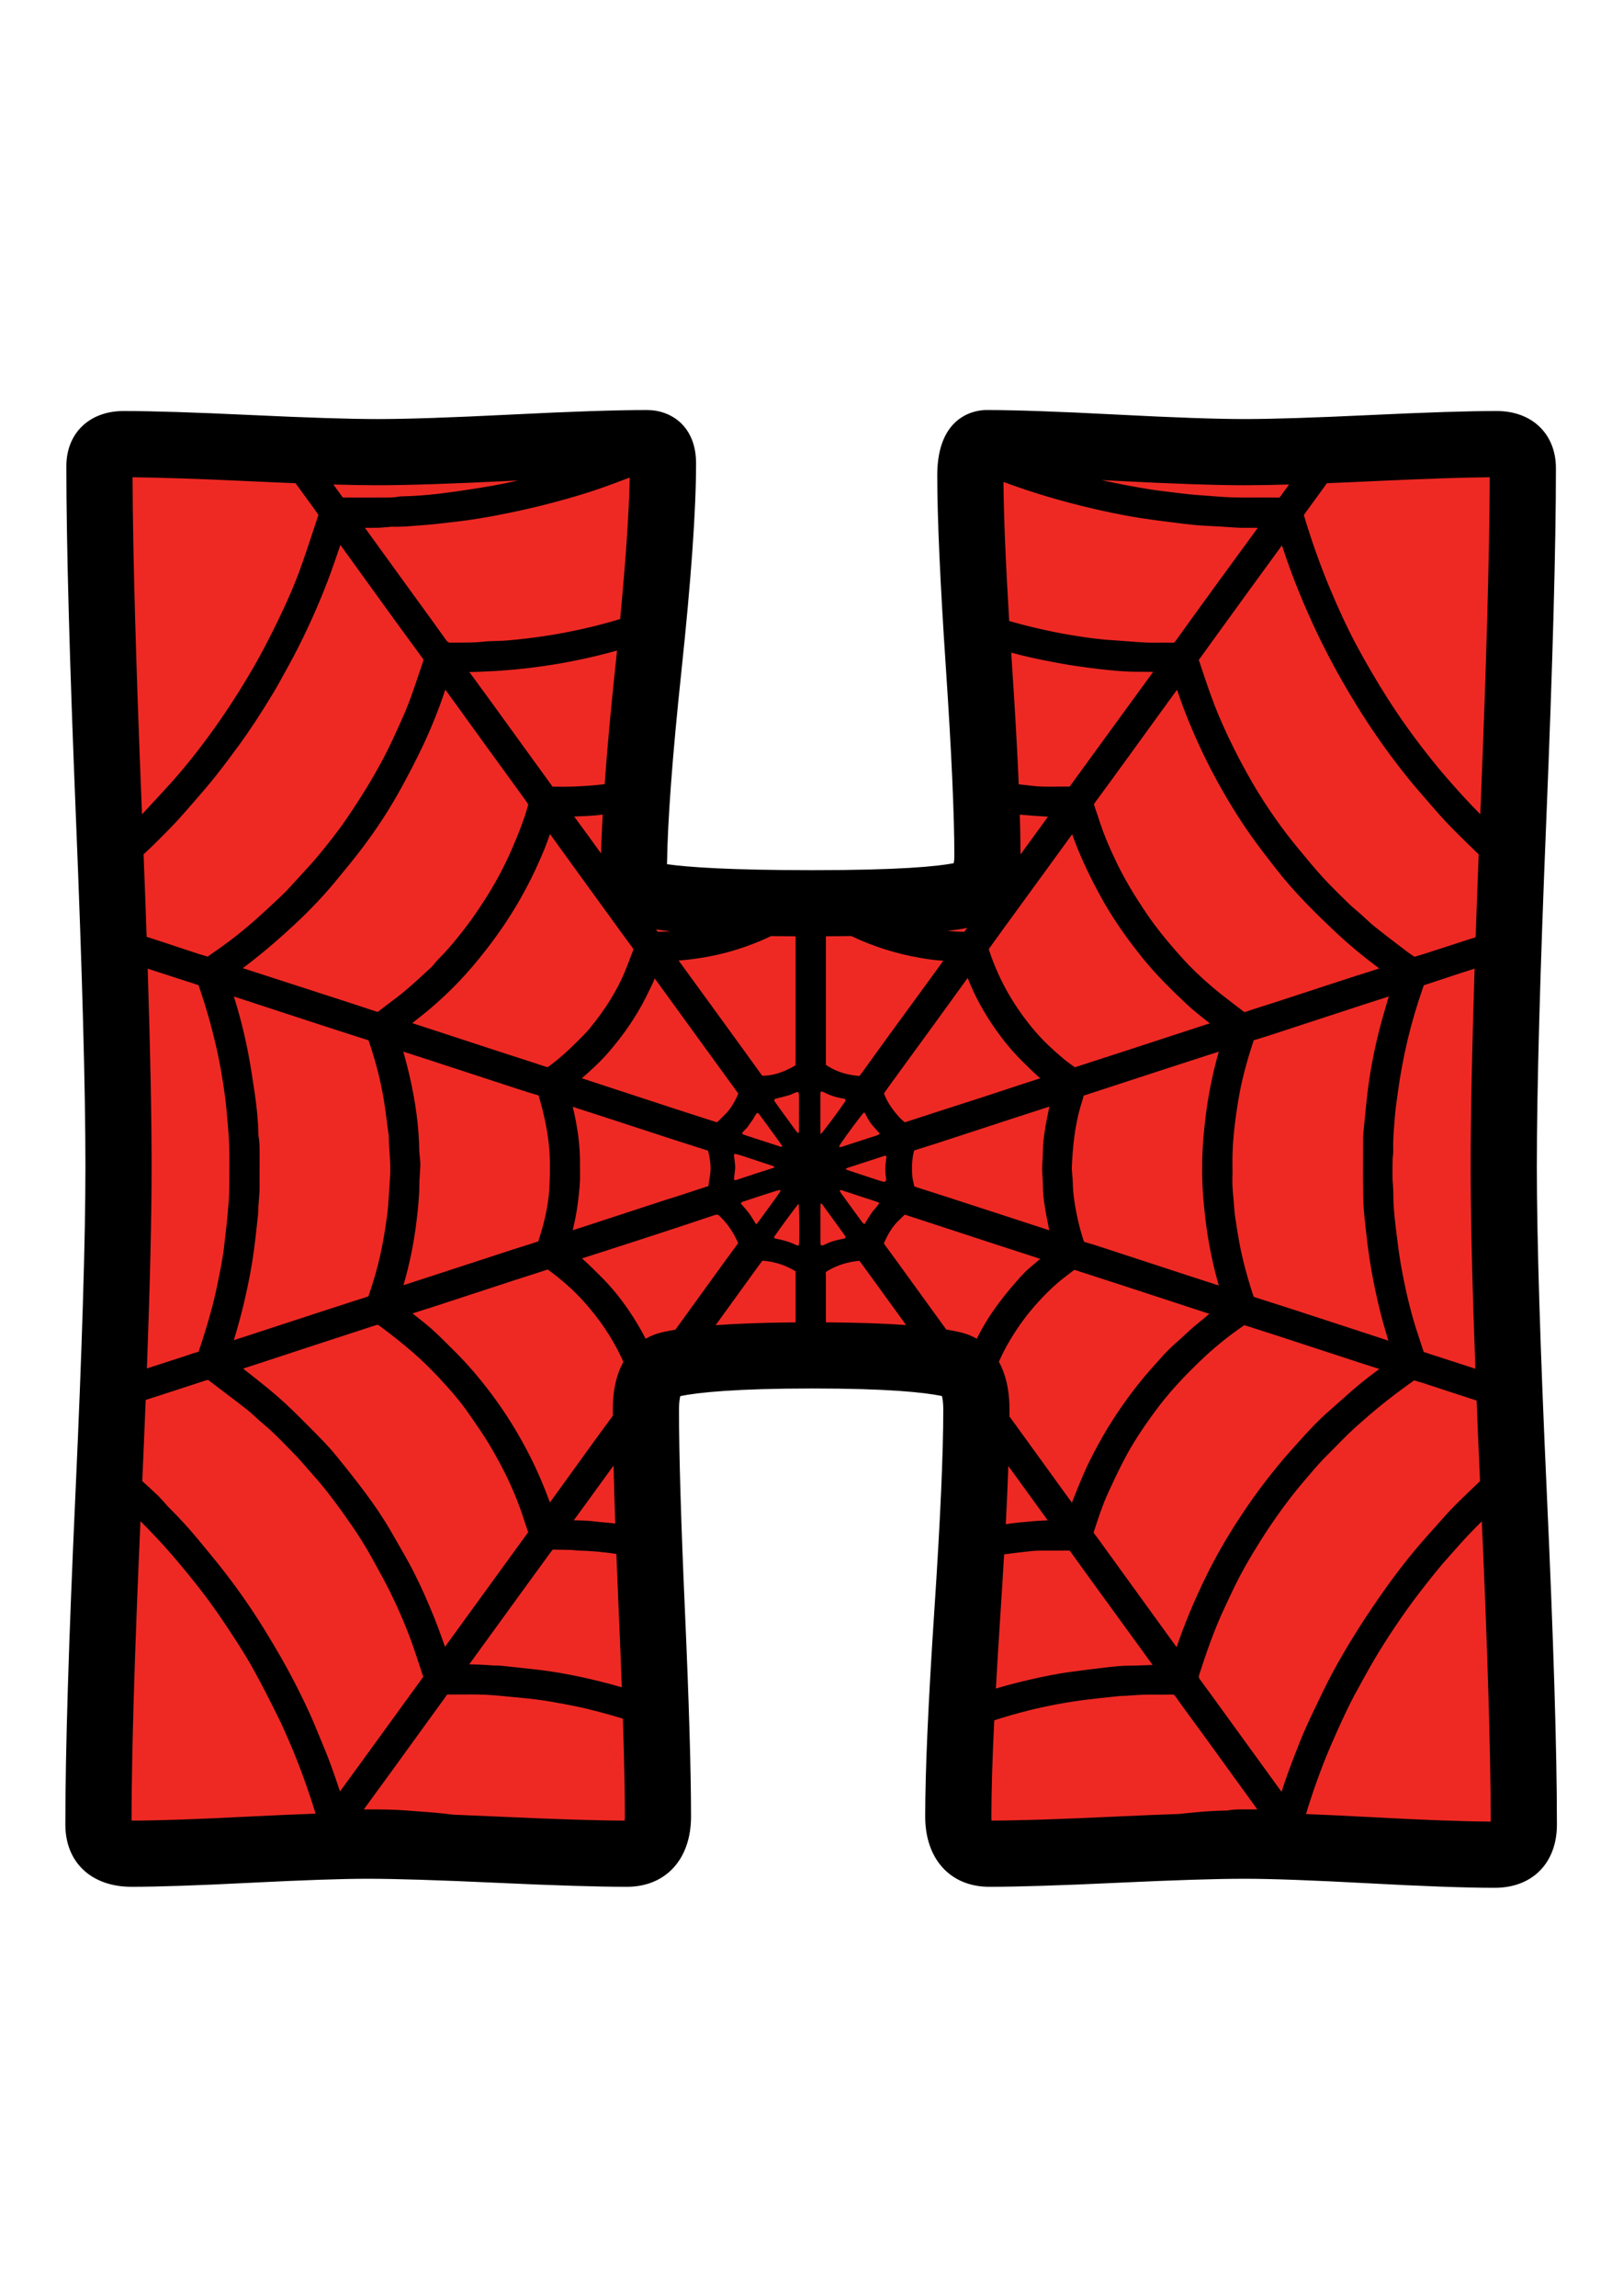
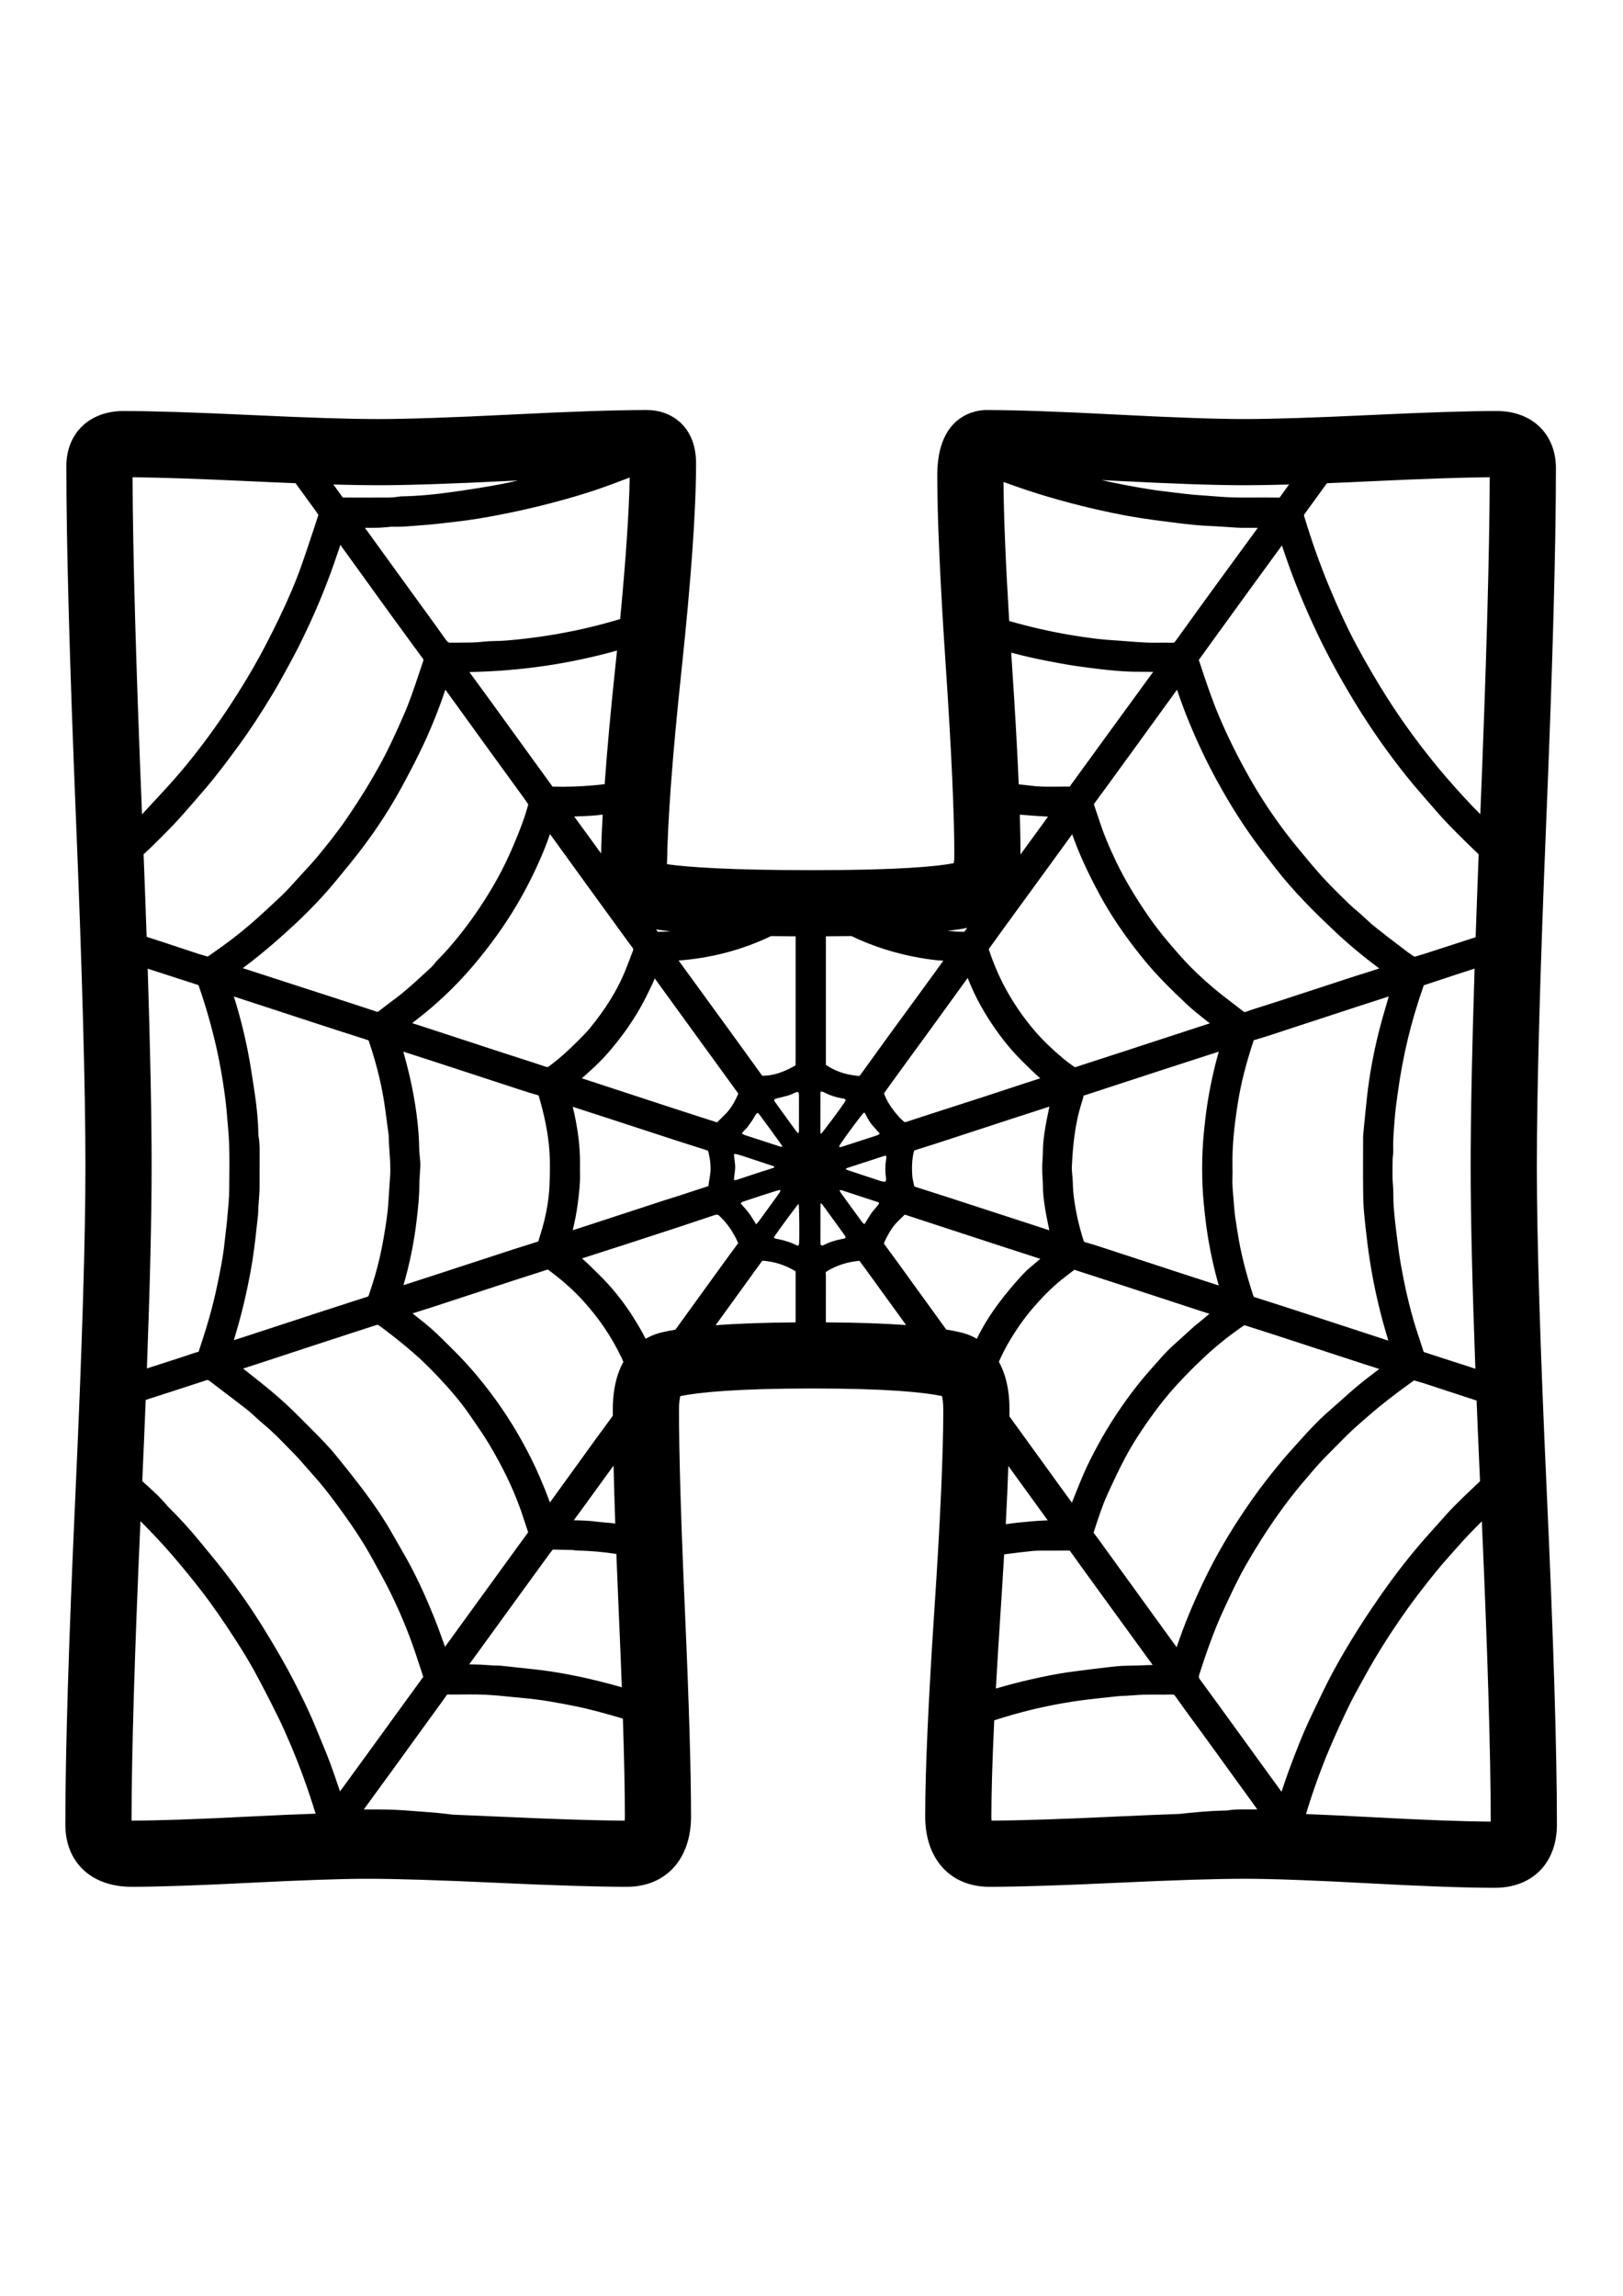
<svg xmlns="http://www.w3.org/2000/svg" version="1.1" id="Layer_1" x="0px" y="0px" width="595.28px" height="841.89px" viewBox="0 0 595.28 841.89" enable-background="new 0 0 595.28 841.89" xml:space="preserve">
  <g>
-     <path fill="#EE2924" d="M558.907,669.084c0,7.368-3.563,11.054-10.683,11.054c-10.315,0-25.672-0.553-46.053-1.659   c-20.394-1.102-35.619-1.655-45.686-1.655c-10.564,0-26.225,0.494-46.978,1.47c-20.757,0.988-36.29,1.478-46.605,1.478   c-7.617,0-11.421-4.543-11.421-13.634c0-16.454,1.105-41.319,3.314-74.607c2.212-33.28,3.318-58.146,3.318-74.604   c0-9.821-2.947-15.353-8.842-16.581c-9.339-2.208-26.406-3.314-51.212-3.314c-25.055,0-42.497,1.106-52.318,3.314   c-5.895,1.229-8.842,6.76-8.842,16.581c0,16.459,0.735,41.324,2.208,74.604c1.474,33.288,2.212,58.153,2.212,74.607   c0,9.091-3.813,13.634-11.421,13.634c-10.564,0-26.406-0.489-47.526-1.478c-21.128-0.976-36.97-1.47-47.53-1.47   c-9.576,0-24.008,0.494-43.287,1.47c-19.287,0.988-33.715,1.478-43.291,1.478c-8.107,0-12.16-3.56-12.16-10.687   c0-26.77,1.229-66.991,3.686-120.66c2.449-53.662,3.682-93.888,3.682-120.661c0-28.488-1.165-71.289-3.5-128.4   c-2.335-57.103-3.5-99.9-3.5-128.396c0-5.396,2.947-8.106,8.846-8.106c10.315,0,25.845,0.498,46.606,1.478   c20.752,0.979,36.291,1.47,46.605,1.47c11.054,0,27.504-0.553,49.367-1.656c21.859-1.106,38.317-1.659,49.372-1.659   c3.927,0,5.894,2.461,5.894,7.368c0,16.707-1.786,41.817-5.341,75.347c-3.563,33.525-5.341,58.643-5.341,75.343   c0,4.18,2.208,6.759,6.629,7.739c10.07,1.967,29.717,2.947,58.952,2.947c27.264,0,45.559-0.98,54.895-2.947   c6.135-1.478,9.213-6.266,9.213-14.373c0-15.471-1.052-38.74-3.134-69.816c-2.09-31.068-3.133-54.345-3.133-69.816   c0-7.861,1.964-11.792,5.895-11.792c10.319,0,26.035,0.553,47.159,1.659c21.124,1.103,36.966,1.656,47.53,1.656   c10.315,0,25.79-0.49,46.42-1.47c20.635-0.98,35.979-1.478,46.053-1.478c6.385,0,9.58,2.947,9.58,8.841   c0,28.5-1.169,71.175-3.5,128.033c-2.335,56.865-3.5,99.541-3.5,128.028c0,26.773,1.229,66.999,3.686,120.661   C557.678,602.093,558.907,642.314,558.907,669.084z" />
    <path fill-rule="evenodd" clip-rule="evenodd" d="M567.35,547.866c-2.438-53.227-3.674-93.638-3.674-120.104   c0-28.223,1.173-71.131,3.488-127.531c2.33-56.822,3.512-100.066,3.512-128.53c0-12.547-8.727-20.978-21.717-20.978   c-10.299,0-25.553,0.49-46.629,1.489c-20.314,0.968-35.738,1.458-45.844,1.458c-10.291,0-26.07-0.549-46.895-1.64   c-21.238-1.11-37.317-1.675-47.795-1.675c-3.01,0-18.03,1.153-18.03,23.929c0,15.692,1.063,39.455,3.16,70.63   c2.063,30.752,3.105,53.974,3.105,69.002c0,1.315-0.13,2.149-0.241,2.631c-6.179,1.193-20.148,2.552-51.729,2.552   c-30.499,0-45.832-1.106-53.417-2.189c0.237-16.213,1.999-39.874,5.247-70.424c3.639-34.323,5.409-59.386,5.409-76.626   c0-13.472-9.055-19.504-18.031-19.504c-11.204,0-28.022,0.565-49.984,1.675c-21.57,1.086-37.974,1.64-48.755,1.64   c-10.105,0-25.592-0.49-46.033-1.458c-21.203-0.999-36.634-1.489-47.179-1.489c-12.551,0-20.982,8.139-20.982,20.243   c0,28.555,1.181,71.922,3.512,128.894c2.315,56.644,3.488,99.675,3.488,127.902c0,26.354-1.232,66.762-3.67,120.104   c-2.454,53.603-3.698,94.389-3.698,121.218c0,13.863,9.537,22.823,24.296,22.823c9.758,0,24.533-0.506,43.907-1.493   c19.074-0.965,33.431-1.454,42.671-1.454c10.225,0,26.027,0.489,46.965,1.458c21.18,0.987,37.361,1.489,48.091,1.489   c14.309,0,23.558-10.114,23.558-25.771c0-16.525-0.747-41.806-2.224-75.145c-1.458-32.917-2.196-57.838-2.196-74.067   c0-2.588,0.272-4.14,0.494-4.978c6.605-1.323,20.294-2.781,48.53-2.781c27.603,0,40.838,1.414,47.42,2.77   c0.225,0.837,0.497,2.39,0.497,4.989c0,16.111-1.105,40.944-3.291,73.798c-2.216,33.423-3.342,58.794-3.342,75.414   c0,15.656,9.248,25.771,23.558,25.771c10.485,0,26.358-0.502,47.179-1.489c20.563-0.969,36.176-1.458,46.404-1.458   c9.786,0,24.937,0.549,45.029,1.636c20.504,1.113,36.22,1.679,46.709,1.679c13.862,0,22.818-9.103,22.818-23.19   C571.043,642.283,569.799,601.5,567.35,547.866z M542.84,543.169c-0.182,0.174-0.367,0.348-0.55,0.521   c-2.938,2.789-5.973,5.673-8.889,8.612c-1.979,1.995-3.844,4.109-5.649,6.151c-0.881,0.995-1.766,1.999-2.663,2.987   c-5.752,6.328-11.294,13.211-16.474,20.448c-3.785,5.29-7.332,10.556-10.557,15.652c-3.5,5.539-6.519,10.675-9.221,15.692   c-2.434,4.527-4.661,9.221-6.814,13.756l-1.197,2.513c-2.963,6.214-5.42,12.499-8.197,20.014c-0.913,2.478-1.742,4.985-2.564,7.49   c-0.008,0.024-0.016,0.044-0.02,0.067c-0.834-1.138-1.663-2.275-2.489-3.417l-15.996-22.064   c-3.813-5.267-7.628-10.528-11.473-15.764c-0.402-0.549-0.497-0.889-0.237-1.702c2.422-7.534,5.429-16.355,9.352-24.676l1.055-2.24   c0.964-2.059,1.928-4.112,2.932-6.151c2.283-4.649,5.041-9.501,8.944-15.735c3.524-5.626,7.281-11.026,11.164-16.06   c2.711-3.508,5.678-6.961,8.55-10.295l0.367-0.427c2.188-2.544,4.523-4.883,6.996-7.36c1.118-1.118,2.236-2.235,3.335-3.37   c2.805-2.899,5.815-5.515,9.007-8.28l0.846-0.734c4.172-3.627,8.604-6.993,12.002-9.521c0.707-0.529,1.427-1.043,2.149-1.557   c0.664-0.478,1.331-0.952,2.118-1.517c0.62,0.205,1.252,0.383,1.884,0.561c0.475,0.127,0.948,0.261,1.419,0.411l19.614,6.424   C541.955,522.945,542.373,532.814,542.84,543.169z M226.985,592.066c0.427,9.611,0.782,18.449,1.086,26.675   c-2.706-0.774-5.464-1.525-8.336-2.232c-8.747-2.149-16.597-3.583-23.996-4.381l-3.643-0.396c-2.757-0.3-5.519-0.601-8.281-0.885   c-0.608-0.063-1.229-0.071-1.849-0.075c-0.312-0.004-0.624-0.004-0.94-0.02c-0.688-0.04-1.375-0.087-2.058-0.135   c-1.169-0.083-2.339-0.165-3.504-0.205c-1.122-0.04-2.244-0.056-3.366-0.071c1.189-1.644,18.378-25.331,18.378-25.331   c3.8-5.235,7.609-10.466,11.417-15.696c0.269-0.367,0.557-0.723,0.869-1.07c2.276,0.023,4.547,0.066,6.823,0.134   c0.284,0.008,0.564,0.048,0.849,0.079c0.518,0.067,1.035,0.127,1.557,0.139c4.563,0.103,9.245,0.525,14.072,1.244   C226.333,576.805,226.638,584.196,226.985,592.066z M229.186,666.137c0,0.604-0.027,1.095-0.063,1.498   c-10.362-0.024-25.893-0.518-46.187-1.462c-6.107-0.285-11.694-0.521-16.881-0.724c-1.023-0.122-2.023-0.257-3.074-0.375   c-3.287-0.363-6.613-0.608-9.829-0.838c-1.446-0.106-2.892-0.213-4.342-0.331c-4.437-0.356-8.885-0.364-13.184-0.372   c-0.731,0-1.461,0-2.196,0c1.327-1.825,8.51-11.654,10.765-14.76c3.406-4.689,6.799-9.387,10.197-14.084l6.55-9.035   c0.952-1.304,1.904-2.604,2.821-3.931c0.229-0.332,0.285-0.332,0.608-0.332v-3.369l0.024,3.369l1.627,0.004l6.487-0.031   c1.889,0,3.773,0.023,5.653,0.118c3.141,0.15,6.365,0.475,9.49,0.791c1.561,0.157,3.117,0.315,4.677,0.454   c6.389,0.564,12.812,1.789,18.327,2.888c6.108,1.217,12.141,2.947,17.79,4.614c0.008,0,0.016,0,0.016,0   C228.941,644.895,229.186,656.972,229.186,666.137z M282.812,343.272c2.884,0.04,5.886,0.069,9.007,0.085l-0.008,45.579   c0,0.584-0.008,1.166-0.032,1.75c-4.456,2.57-8.126,3.745-11.891,3.806c-0.206-0.002-0.289-0.027-0.289-0.027   c-0.012-0.002-0.107-0.071-0.289-0.322c-4.875-6.791-9.79-13.557-14.704-20.322c0,0-15.617-21.46-15.708-21.586   C260.973,351.322,272.188,348.341,282.812,343.272z M337.675,351.294c2.303,0.396,5.194,0.836,8.308,1.014   c-0.972,1.359-1.943,2.716-2.927,4.063c0,0-14.515,19.876-17.655,24.19c-1.533,2.102-3.051,4.215-4.571,6.329   c-1.509,2.102-3.022,4.203-4.543,6.297c-0.265,0.36-0.763,1.047-1.06,1.373c-0.426-0.004-0.943-0.067-1.615-0.152   c-4.054-0.506-7.506-1.76-10.572-3.836c-0.055-0.037-0.095-0.067-0.126-0.093c0.016-0.425,0.012-0.854,0-1.28   c0,0,0-29.841,0.004-45.849c3.251-0.016,6.368-0.046,9.351-0.091C320.11,347.031,328.644,349.75,337.675,351.294z M368.359,176.839   c10.501,3.897,21.531,7.157,33.723,9.961c7.656,1.764,14.625,3.04,21.294,3.905l2.441,0.318c3.896,0.512,7.917,1.039,11.915,1.444   c2.327,0.239,4.662,0.354,6.922,0.464c1.082,0.053,2.165,0.106,3.243,0.174c0.778,0.049,4.761,0.328,4.761,0.328   c0.861,0.055,1.73,0.109,2.596,0.115c1.659,0.01,6.072,0.014,6.072,0.014L447.15,212.97c-5.317,7.314-10.643,14.629-15.904,21.987   c-0.506,0.711-0.708,0.737-1.103,0.737H430.1c-0.806-0.022-1.615-0.028-2.426-0.028l-4.12,0.018c-1.074,0-2.149-0.01-3.224-0.056   c-2.177-0.093-4.35-0.267-6.522-0.438c-1.707-0.134-3.413-0.271-5.12-0.369c-4.614-0.267-9.561-0.869-16.04-1.958   c-7.632-1.278-15.143-3.03-22.495-5.134c-1.312-21.588-2.015-38.692-2.094-51.011C368.158,176.757,368.257,176.802,368.359,176.839   z M541.231,343.681c-0.485,0.158-0.968,0.316-1.45,0.474c-5.843,1.908-11.693,3.803-17.544,5.689   c-0.62,0.198-1.245,0.375-1.869,0.553c-0.537,0.15-1.07,0.302-1.557,0.464c-0.315-0.215-0.636-0.427-0.96-0.638   c-0.506-0.334-1.012-0.666-1.493-1.031l-2.56-1.954c-3.208-2.441-6.527-4.966-9.703-7.518c-1.099-0.881-2.142-1.855-3.252-2.884   c-1.094-1.018-2.192-2.033-3.346-2.977c-1.991-1.633-3.809-3.449-5.729-5.369c-0.624-0.621-1.24-1.241-1.869-1.853   c-3.089-3.026-6.187-6.414-9.469-10.351l-0.973-1.164c-2.48-2.969-5.041-6.039-7.407-9.13c-5.045-6.594-9.636-13.517-13.642-20.579   c-4.259-7.5-8.039-15.109-11.235-22.615c-2.644-6.212-4.82-12.776-6.922-19.125L439.692,242c0.79-1.053,1.557-2.124,2.314-3.194   l3.679-5.095c4.429-6.12,8.857-12.239,13.298-18.353c2.366-3.263,4.748-6.521,7.131-9.774c0,0,3.892-5.332,4.062-5.566   c2.086,6.27,4.01,11.538,5.965,16.35c2.26,5.566,4.662,11.014,7.135,16.194c1.699,3.556,3.607,7.301,5.835,11.453   c2.265,4.215,4.88,8.749,7.992,13.859c5.761,9.454,12.247,18.673,19.275,27.398c2.122,2.635,4.365,5.207,6.53,7.692   c1.067,1.221,2.13,2.439,3.185,3.67c4.563,5.333,9.62,10.24,14.515,14.985c0.581,0.565,1.161,1.132,1.742,1.699   C541.931,323.961,541.56,334.083,541.231,343.681z M499.995,439.113c0.055,3.512,0.427,6.973,0.79,10.318   c0.537,5.025,1.027,8.882,1.588,12.508c1.557,10.082,3.859,20.054,6.858,29.686l-6.472-2.117   c-6.254-2.047-12.503-4.098-18.757-6.136l-2.489-0.81c-7.08-2.312-14.159-4.618-21.267-6.851c-0.387-0.122-0.438-0.139-0.628-0.735   c-2.758-8.501-4.551-15.723-5.649-22.716l-0.292-1.813c-0.435-2.714-0.854-5.273-1.02-7.846c-0.075-1.157-0.178-2.312-0.28-3.469   c-0.237-2.646-0.459-5.147-0.34-7.629c0.051-1.146,0.035-2.299,0.016-3.453l-0.012-0.592c-0.106-6.892,0.537-14.203,2.094-23.702   c1.066-6.499,2.781-13.322,5.246-20.865l0.106-0.311c0.123-0.344,0.241-0.689,0.297-1.061c0,0,0.079-0.057,0.309-0.125   c2.022-0.594,4.041-1.217,6.044-1.873l31.89-10.443c3.772-1.233,7.554-2.452,11.338-3.667c-0.205,0.717-0.418,1.434-0.628,2.151   c-1.047,3.585-2.137,7.293-3.062,11.008c-2.015,8.073-3.469,16.152-4.326,24.014c-0.391,3.619-0.746,7.242-1.098,10.864   l-0.222,2.271c-0.067,0.688-0.071,1.383-0.071,2.24l-0.016,5.93C499.924,428.877,499.908,434.032,499.995,439.113z    M441.478,440.946c0.344,3.575,0.786,7.807,1.47,12.093c0.612,3.84,1.414,7.874,2.387,11.99c0.506,2.142,1.074,4.224,1.675,6.364   l-0.118-0.035c-3.391-1.091-6.779-2.181-10.161-3.287l-32.66-10.694c-1.956-0.64-3.979-1.3-6.041-1.853   c-0.34-0.095-0.442-0.119-0.667-0.83c-1.514-4.709-2.64-9.624-3.358-14.617c-0.313-2.157-0.478-4.204-0.518-6.258   c-0.016-0.964-0.103-1.932-0.197-2.899c-0.103-1.103-0.206-2.142-0.158-3.09c0.324-6.967,0.999-15.174,3.532-23.222l0.095-0.307   c0.253-0.78,0.493-1.566,0.651-2.37c0.02-0.087,0.035-0.148,0.035-0.172c0.04-0.018,0.111-0.042,0.214-0.063   c0.45-0.101,0.885-0.249,1.319-0.407l0.355-0.126l26.43-8.632c5.769-1.883,11.54-3.755,17.316-5.616   c1.308-0.423,2.619-0.839,3.931-1.248c-0.601,2.165-1.169,4.265-1.675,6.408c-0.973,4.142-1.774,8.174-2.387,11.984   c-0.703,4.395-1.153,8.772-1.474,12.095c-0.367,3.89-0.549,7.982-0.549,12.514C440.925,433.014,441.106,437.027,441.478,440.946z    M369.833,537.591l3.251,4.484c0,0,7.519,10.366,11.196,15.454c-3.61,0.107-7.183,0.463-10.651,0.807l-0.489,0.047   c-1.398,0.143-2.825,0.367-4.239,0.554C369.304,551.13,369.611,544.034,369.833,537.591z M371.686,521.405   c-0.348-0.475-0.873-1.197-1.454-1.999c0.005-0.814,0.021-1.707,0.021-2.481c0-7.778-1.604-13.424-3.892-17.564   c0.96-2.149,1.963-4.188,3.046-6.107c2.982-5.271,6.313-10.019,9.904-14.124c3.986-4.559,7.562-7.992,11.239-10.801l3.243-2.485   c0.183-0.142,0.285-0.178,0.313-0.186l0.178,0.056c0.205,0.083,0.419,0.154,0.695,0.232c0,0,13.278,4.299,17.091,5.539   l29.373,9.616c0.715,0.229,1.426,0.458,2.146,0.68c-0.245,0.189-0.479,0.387-0.712,0.593c-0.817,0.719-1.667,1.406-2.521,2.09   c-0.817,0.659-1.635,1.323-2.434,2.011c-1.177,1.022-2.33,2.082-3.477,3.141l-1.375,1.26l-1.351,1.213   c-1.138,1.016-2.275,2.031-3.351,3.109c-1.232,1.245-2.394,2.561-3.555,3.872l-1.265,1.422c-1.343,1.505-2.687,3.011-3.979,4.559   c-1.414,1.691-2.789,3.422-4.128,5.176c-1.336,1.754-2.623,3.54-3.884,5.342c-1.261,1.809-2.493,3.643-3.674,5.507   c-1.182,1.86-2.315,3.753-3.418,5.665c-1.094,1.908-2.145,3.84-3.164,5.788c-0.987,1.884-1.956,3.788-2.853,5.725   c-0.92,1.999-1.766,4.033-2.607,6.063c-0.502,1.205-0.983,2.418-1.466,3.631l-0.956,2.395c-0.095,0.232-0.182,0.466-0.269,0.699   c-1.683-2.304-3.358-4.618-5.033-6.93L371.686,521.405z M371.145,243.287c-0.091-1.363-0.17-2.629-0.257-3.962   c2.208,0.59,4.425,1.155,6.657,1.667c2.374,0.541,4.76,1.021,7.146,1.485c2.465,0.48,4.935,0.948,7.411,1.351   c2.395,0.393,4.808,0.721,7.222,1.039c2.41,0.314,4.824,0.618,7.246,0.855c2.164,0.213,4.732,0.442,7.348,0.553   c1.501,0.063,3.003,0.067,4.504,0.071c1,0.002,1.999,0.004,2.994,0.026l0.956,0.01l0.585-0.006l-14.752,20.245l-15.332,21.084   l-0.518,0.75l-1.541-0.01c-0.979,0-1.967,0.012-2.947,0.023c-0.956,0.01-1.912,0.022-2.868,0.022c-2.03,0-4.433-0.043-6.858-0.366   c-1.493-0.195-2.99-0.345-4.495-0.496C373.128,275.246,372.302,260.593,371.145,243.287z M374.048,298.743   c1.821,0.16,3.639,0.3,5.413,0.425l0.806,0.055c1.367,0.095,2.733,0.176,4.116,0.253c-0.118,0.164-4.879,6.716-10.082,13.873   C374.293,309.038,374.206,304.151,374.048,298.743z M362.749,347.902c0.996-1.341,1.968-2.702,2.932-4.063   c0.664-0.924,1.319-1.853,1.991-2.771l16.229-22.276l9.351-12.865c2.402,6.835,5.657,13.976,10.102,22.197   c4.069,7.526,9.189,15.082,15.649,23.098c5.104,6.336,10.801,11.897,16.193,16.964c2.481,2.331,5.151,4.423,7.739,6.446   c0.269,0.213,0.541,0.424,0.81,0.636c-0.41,0.134-4.417,1.432-4.417,1.432l-26.662,8.709c-4.129,1.347-17.324,5.622-17.324,5.622   s-0.854,0.263-1.117,0.354c-0.432-0.322-0.873-0.638-1.309-0.954c-0.908-0.656-1.825-1.31-2.678-2.023   c-4.338-3.634-7.66-6.836-10.462-10.08c-3.595-4.162-6.843-8.709-9.659-13.519c-2.943-5.021-5.416-10.535-7.36-16.384   C362.658,348.13,362.662,348.013,362.749,347.902z M384.896,405.801c-0.079,0.33-0.15,0.66-0.213,0.992   c-0.15,0.806-0.316,1.61-0.482,2.414c-0.245,1.171-0.486,2.345-0.68,3.522c-0.34,2.011-0.68,4.182-0.877,6.43   c-0.095,1.101-0.122,2.207-0.146,3.313c-0.02,0.901-0.035,1.8-0.106,2.696c-0.182,2.319-0.182,4.527,0,6.752   c0.075,0.904,0.091,1.821,0.111,2.729c0.016,1.091,0.043,2.182,0.134,3.264c0.197,2.221,0.537,4.401,0.877,6.432   c0.201,1.189,0.442,2.37,0.688,3.548c0.162,0.798,0.324,1.596,0.475,2.394c0.055,0.285,0.118,0.573,0.182,0.861   c-4.757-1.545-38.084-12.393-38.084-12.393c-2.11-0.684-4.228-1.355-6.346-2.027l-3.713-1.185c0,0-1.138-0.392-1.371-0.467   c-0.075-0.359-0.154-0.715-0.233-1.074c-0.221-0.964-0.427-1.873-0.489-2.694c-0.253-3.239-0.104-6.037,0.45-8.562   c0.063-0.282,0.142-0.561,0.229-0.839c0.403-0.146,0.811-0.285,1.217-0.413l2.596-0.814c1.431-0.444,2.86-0.891,4.287-1.355   l27.56-9.009C375.604,408.802,380.251,407.298,384.896,405.801z M445.219,362.429c-4.483-3.783-8.229-7.356-11.444-10.924   c-5.591-6.196-9.577-11.146-12.927-16.049c-4.761-6.961-8.49-13.292-11.41-19.356c-2.627-5.461-4.503-9.973-5.905-14.196   l-0.637-1.93c-0.545-1.649-1.086-3.301-1.663-4.94l0.035-0.237c4.567-6.208,9.099-12.448,13.63-18.688l1.904-2.627   c4.974-6.847,9.94-13.701,14.902-20.556c1.549,4.571,2.998,8.46,4.495,12.067c3.188,7.674,6.472,14.57,10.035,21.083   c4.085,7.467,8.186,14.102,12.543,20.283c2.655,3.769,5.504,7.443,8.261,10.997l0.767,0.99c6.717,8.668,14.46,16.292,21.823,23.24   c4.859,4.586,10.209,9.041,16.257,13.545c-1.493,0.492-2.99,0.979-4.487,1.465c-0.641,0.209-1.288,0.403-1.933,0.599   c-0.734,0.221-1.469,0.442-2.192,0.68l-29.839,9.76c-1.272,0.415-2.557,0.816-3.84,1.217c-2.252,0.708-4.496,1.413-6.725,2.195   c-0.252,0.091-0.379,0.097-0.41,0.097c-0.036,0-0.17-0.061-0.38-0.227c-1.335-1.049-2.687-2.078-4.037-3.105   C449.767,366.073,447.412,364.278,445.219,362.429z M354.951,358.689c0.695,1.711,1.418,3.481,2.239,5.219   c2.92,6.149,6.725,12.225,11.312,18.056c1.888,2.398,4.018,4.782,6.328,7.083c2.304,2.295,4.473,4.427,6.717,6.38   c-0.447,0.143-6.97,2.256-6.97,2.256l-6.088,2.007c-2.745,0.907-5.487,1.815-8.237,2.708l-9.986,3.218   c-5.946,1.914-11.892,3.826-17.83,5.78c-0.304,0.101-0.474,0.114-0.549,0.114c-0.047,0-0.122,0-0.348-0.203l-0.395-0.348   c-0.435-0.383-0.869-0.761-1.257-1.191c-2.86-3.206-4.599-5.898-5.634-8.731c-0.012-0.038-0.023-0.069-0.031-0.097   c0.442-0.608,0.877-1.227,1.312-1.843c0.423-0.596,0.846-1.193,1.272-1.781c0,0,12.95-17.768,16.213-22.26   c2.568-3.532,11.899-16.435,11.899-16.435C354.927,358.645,354.938,358.666,354.951,358.689z M324.949,431.863   c0.04,0.265,0.056,0.533,0.044,0.803c-0.02,0.497-0.359,0.773-0.881,0.679c-0.475-0.083-0.948-0.197-1.407-0.348   c-3.981-1.304-7.964-2.623-11.946-3.942c-0.146-0.052-0.276-0.158-0.577-0.324c0.253-0.213,0.352-0.355,0.49-0.402   c4.599-1.502,9.197-3.003,13.8-4.492c0.138-0.045,0.308-0.006,0.454-0.006c0.301,0.504,0.135,0.989,0.063,1.448   C324.63,427.475,324.626,429.663,324.949,431.863z M300.906,401.171c0-0.259,0.07-0.52,0.126-0.875   c0.309,0.028,0.569,0.012,0.798,0.087c0.305,0.099,0.585,0.267,0.877,0.413c1.937,0.978,3.982,1.606,6.116,1.977   c0.458,0.079,0.983,0.018,1.358,0.575c-0.106,0.241-0.189,0.551-0.359,0.804c-1.86,2.819-8.11,11.168-8.668,11.585   c-0.02,0.012-0.09-0.042-0.256-0.119C300.898,410.84,300.898,406.007,300.906,401.171z M316.827,408.018   c0.481,0.029,0.568,0.448,0.727,0.769c0.656,1.359,1.406,2.657,2.379,3.82c0.513,0.614,1.055,1.21,1.592,1.811   c0.352,0.391,0.723,0.774,1.165,1.252c-0.261,0.221-0.427,0.429-0.64,0.525c-0.388,0.178-0.806,0.294-1.217,0.429   c-3.776,1.227-7.554,2.457-11.339,3.672c-0.497,0.158-0.972,0.47-1.777,0.259c0.229-0.442,0.367-0.78,0.568-1.08   C310.371,416.324,316.061,408.707,316.827,408.018z M300.914,448.725c0-1.884-0.004-3.765,0.004-5.649   c0.004-0.533,0.035-1.063,0.066-1.853c0.36,0.249,0.518,0.313,0.602,0.427c2.726,3.741,5.443,7.482,8.153,11.231   c0.186,0.257,0.309,0.554,0.427,0.774c-0.11,0.494-0.478,0.502-0.774,0.585c-0.363,0.099-0.734,0.146-1.106,0.225   c-1.955,0.399-3.863,0.957-5.656,1.857c-0.237,0.118-0.482,0.236-0.735,0.336c-0.529,0.201-0.869,0.02-0.929-0.51   c-0.043-0.427-0.051-0.857-0.051-1.288V448.725z M308.436,437.485c-0.197-0.284-0.312-0.628-0.502-1.02   c0.289-0.027,0.455-0.091,0.589-0.047c4.512,1.462,9.016,2.939,13.516,4.417c0.138,0.047,0.233,0.205,0.431,0.379   c-0.763,1.367-1.983,2.374-2.849,3.639c-0.873,1.284-1.647,2.635-2.532,4.057c-0.301-0.225-0.593-0.355-0.763-0.584   c-1.727-2.339-3.433-4.693-5.147-7.04C310.257,440.021,309.337,438.762,308.436,437.485z M269.53,426.353   c-0.15-1.004-0.225-2.015-0.348-3.141c0.355,0,0.616-0.05,0.85,0.008c0.731,0.184,1.461,0.383,2.177,0.618   c3.785,1.242,7.565,2.499,11.346,3.755c0.15,0.048,0.284,0.139,0.415,0.206c0.087,0.402-0.226,0.462-0.455,0.533   c-1.434,0.462-2.88,0.896-4.31,1.362c-2.762,0.905-5.519,1.833-8.285,2.734c-0.498,0.166-0.984,0.466-1.738,0.245   c0.119-1.091,0.198-2.105,0.352-3.109C269.696,428.486,269.688,427.427,269.53,426.353z M292.744,415.587   c-0.368-0.415-0.704-0.741-0.972-1.116c-1.936-2.65-3.856-5.31-5.784-7.968c-0.597-0.828-1.209-1.646-1.79-2.487   c-0.407-0.591-0.233-0.984,0.494-1.166c1.454-0.372,2.928-0.689,4.37-1.114c0.869-0.256,1.699-0.662,2.536-1.025   c1.15-0.496,1.391-0.344,1.442,0.954c0.012,0.215,0.004,0.431,0.004,0.646c0.004,3.876,0.008,7.75-0.004,11.623   C293.04,414.443,293.17,414.996,292.744,415.587z M286.937,420.249c-0.237,0.43-0.514,0.296-0.743,0.221   c-4.346-1.402-8.684-2.811-13.021-4.231c-0.34-0.111-0.64-0.324-1.055-0.539c0.541-1.059,1.509-1.63,2.122-2.489   c0.584-0.832,1.185-1.658,1.766-2.497c0.597-0.863,0.937-1.91,1.774-2.623c0.206,0.106,0.387,0.144,0.474,0.257   C281.22,412.282,284.076,416.294,286.937,420.249z M272.785,440.575c2.082-0.704,4.172-1.403,6.266-2.082   c1.936-0.629,3.88-1.241,5.827-1.846c0.391-0.122,0.802-0.182,1.387-0.308c-0.126,0.419-0.142,0.688-0.276,0.881   c-0.537,0.802-1.106,1.584-1.667,2.366c-1.983,2.738-3.967,5.476-5.958,8.206c-0.276,0.375-0.612,0.707-1.035,1.185   c-0.979-1.544-1.738-2.903-2.654-4.14c-0.917-1.237-1.987-2.355-2.955-3.48C271.924,440.757,272.39,440.701,272.785,440.575z    M284.104,453.335c1.134-1.762,7.858-10.88,8.818-11.923c0.225,1.336,0.344,11.299,0.182,14.325c-0.02,0.316-0.107,0.62-0.178,1   c-0.261-0.013-0.49,0.035-0.656-0.048c-2.386-1.165-4.883-1.963-7.498-2.41c-0.261-0.043-0.506-0.154-0.759-0.24   c-0.039-0.017-0.063-0.079-0.15-0.19C283.934,453.703,283.997,453.505,284.104,453.335z M260.353,386.646   c3.433,4.743,6.87,9.485,10.449,14.392c-1.422,3.285-2.852,5.571-4.63,7.404c-0.549,0.561-1.106,1.11-1.667,1.659   c-0.482,0.474-0.964,0.946-1.501,1.487l-5.393-1.729c-3.489-1.122-6.973-2.246-10.458-3.384c0,0-33.588-11.008-33.754-11.06   c0.672-0.573,1.324-1.144,1.967-1.723c1.912-1.725,3.943-3.603,5.895-5.671c1.644-1.746,3.331-3.728,5.31-6.234   c1.715-2.169,3.287-4.326,4.67-6.412c1.533-2.295,2.963-4.648,4.259-6.991c1.098-1.997,2.086-4.048,3.042-6.031l0.581-1.197   c0.383-0.791,0.711-1.581,1.016-2.365C241.381,360.509,260.353,386.646,260.353,386.646z M224.777,519.161   c-2.05,2.805-4.121,5.602-6.163,8.415c-3.457,4.76-6.906,9.537-10.347,14.309c0,0-6.325,8.763-6.562,9.079   c-2.256-6.104-4.571-11.505-7.032-16.403c-4.302-8.564-9.288-16.608-14.823-23.909c-4.488-5.926-8.905-11.007-13.511-15.534   l-2.046-2.038c-2.607-2.6-5.31-5.294-8.296-7.712c-1.549-1.256-3.117-2.489-4.686-3.722c1.043-0.336,4.618-1.485,4.618-1.485   s1.498-0.454,1.853-0.568l31.657-10.367c1.489-0.481,2.982-0.956,4.48-1.43c2.248-0.715,4.496-1.431,6.728-2.185   c0.142-0.048,0.221-0.06,0.257-0.067c0.035,0.016,0.114,0.055,0.233,0.15c4.998,3.666,9.213,7.427,12.887,11.488   c5.775,6.368,10.477,13.361,13.973,20.769c0.229,0.481,0.419,0.983,0.64,1.47c-2.283,4.14-3.872,9.766-3.872,17.505   C224.765,517.624,224.773,518.426,224.777,519.161z M94.793,416.46c-0.028-0.178-0.016-0.361-0.016-0.545l-0.008-0.322   c-0.095-4.437-0.533-9.254-1.343-14.726l-0.071-0.472c-0.711-4.78-1.446-9.72-2.394-14.576c-1.347-6.917-3.089-13.766-5.191-20.397   l27.192,8.893c7.233,2.36,14.471,4.723,21.725,7.017c0.49,0.154,0.498,0.182,0.608,0.514c2.521,7.462,4.286,14.347,5.404,21.051   c0.514,3.097,0.924,6.297,1.319,9.391c0.182,1.424,0.364,2.851,0.553,4.095c0.02,2.092,0.166,4.166,0.3,6.171   c0.221,3.153,0.427,6.132,0.189,9.079c-0.138,1.723-0.241,3.452-0.344,5.179c-0.201,3.339-0.383,6.491-0.829,9.659   c-0.806,5.736-1.632,10.367-2.592,14.578c-1.008,4.417-2.331,8.972-4.034,13.914c-0.158,0.446-0.221,0.479-0.588,0.593   c-3.465,1.087-6.914,2.213-10.363,3.335l-4.042,1.319l-1.149,0.355c0,0-22.748,7.45-29.622,9.694   c-1.241,0.403-2.481,0.799-3.729,1.186c1.627-5.396,2.836-9.861,3.832-14.128c1.699-7.288,2.892-13.72,3.65-19.65   c0.435-3.413,0.806-6.834,1.177-10.256l0.213-1.947c0.06-0.565,0.071-1.138,0.079-1.711c0.004-0.28,0.008-0.561,0.023-0.833   c0.048-0.724,0.332-4.548,0.332-4.548c0.063-0.857,0.119-1.714,0.123-2.575c0.02-4.006,0.02-8.004,0.016-12.009l0.004-0.873   C95.224,420.841,95.231,418.7,94.793,416.46z M220.455,312.979l-4.394-6.074c-1.047-1.442-4.701-6.426-5.471-7.485   c0.02,0,0.043-0.002,0.063-0.002c2.627-0.089,5.337-0.182,8.04-0.424c0.794-0.071,1.577-0.198,2.367-0.283   C220.767,303.886,220.565,308.649,220.455,312.979z M215.066,324.288c3.769,5.199,13.306,18.317,13.306,18.317   c1.166,1.61,2.331,3.22,3.532,4.798c0.466,0.608,0.403,0.855,0.253,1.243l-0.96,2.506c-0.691,1.823-1.387,3.648-2.137,5.45   c-2.817,6.742-6.977,13.438-12.721,20.473c-1.146,1.402-2.454,2.71-3.84,4.095l-0.711,0.709c-3.777,3.793-7.083,6.692-10.406,9.124   c-0.198,0.145-0.466,0.316-0.621,0.316c-0.067,0-0.225-0.016-0.518-0.115c-3.294-1.116-6.605-2.179-9.916-3.244   c-1.873-0.601-3.745-1.201-5.618-1.812l-30.981-10.141c-0.846-0.276-1.699-0.543-2.544-0.808c1.849-1.454,3.701-2.909,5.522-4.405   c2.059-1.693,4.168-3.558,6.444-5.697c3.543-3.328,6.965-6.923,10.165-10.687c6.313-7.425,11.591-14.754,16.142-22.404   c3.785-6.374,7.226-13.308,10.217-20.606c0.758-1.851,1.414-3.731,2.05-5.553C202.136,306.411,215.066,324.288,215.066,324.288z    M154.029,424.788c0,0-0.134-1.412-0.166-1.701c-0.04-0.35-0.079-0.701-0.087-1.055c-0.103-8.677-1.304-17.833-3.666-27.99   c-0.625-2.685-1.351-5.345-2.078-8.006c-0.036-0.132-0.071-0.265-0.111-0.399l0.222,0.071c3.927,1.265,7.846,2.528,11.765,3.809   l30.531,9.993c2.315,0.757,4.634,1.493,7.068,2.181c0,0,0.059,0.081,0.126,0.318c1.845,6.281,3.03,11.915,3.623,17.223   c0.588,5.221,0.49,10.432,0.292,15.291c-0.197,4.923-1.031,10.003-2.552,15.522c-0.296,1.086-0.632,2.16-0.964,3.235l-0.608,1.968   c-0.616,0.182-1.229,0.387-1.841,0.592c-0.387,0.131-0.782,0.261-1.185,0.388l-2.465,0.774c-1.319,0.41-2.647,0.821-3.958,1.248   l-28.03,9.161c-3.986,1.3-7.976,2.588-11.962,3.876c2.287-7.822,3.915-15.878,4.855-23.996c0.521-4.504,0.956-8.573,0.964-12.792   c0-1.304,0.095-2.607,0.186-3.907c0.075-1.055,0.146-2.105,0.186-3.157C154.199,426.479,154.108,425.578,154.029,424.788z    M193.539,295.78l-0.193,0.673c-1.272,4.496-3.082,8.938-4.828,13.103c-2.647,6.327-5.756,12.405-9.249,18.07   c-3.615,5.862-7.226,11.002-11.042,15.713c-2.26,2.793-4.741,5.756-7.526,8.498c-0.518,0.509-0.983,1.077-1.442,1.647   c-0.324,0.401-0.64,0.808-1.003,1.149l-1.272,1.175c-2.84,2.624-5.776,5.341-8.759,7.834c-1.675,1.403-3.409,2.701-5.25,4.077   c-1.398,1.045-2.801,2.092-4.164,3.183c-0.146,0.112-0.237,0.156-0.261,0.162c-0.04,0-0.206-0.01-0.573-0.133   c-5.63-1.882-11.279-3.709-16.929-5.539c0,0-26.481-8.567-32.004-10.361l0.383-0.284c3.848-2.882,7.668-5.976,11.362-9.191   c5.096-4.442,9.11-8.174,12.634-11.741c3.603-3.646,6.673-7.022,9.387-10.317l1.201-1.462c3.026-3.666,6.155-7.458,9.083-11.346   c5.337-7.08,10.102-14.459,14.171-21.934c2.315-4.255,5.326-9.89,8.067-15.747c3.05-6.527,5.74-13.276,8.008-20.103   c1.632,2.242,3.259,4.49,4.887,6.736l9.568,13.245l14.926,20.549l0.217,0.316c0.218,0.316,0.616,0.901,0.826,1.254   C193.709,295.221,193.63,295.47,193.539,295.78z M101.781,497.753l11.153-3.675c7.743-2.528,15.487-5.061,23.23-7.573   c0.987-0.315,2.007-0.647,2.402-0.695c0.372,0.178,1.3,0.873,1.991,1.391c3.895,2.908,7.435,5.752,10.825,8.691   c3.137,2.714,6.258,5.744,9.549,9.253c3.591,3.832,7.731,8.446,11.267,13.613l1.422,2.07c1.956,2.841,3.978,5.776,5.752,8.731   c4.95,8.276,8.703,16.047,11.469,23.755c0.521,1.446,0.996,2.907,1.474,4.369c0.438,1.34,0.873,2.679,1.402,4.18   c0,0-0.031,0.095-0.174,0.293c-2.836,3.848-5.638,7.715-8.438,11.587c0,0-20.038,27.619-21.883,30.151   c-1.323-3.737-2.587-7.293-4.025-10.853c-2.434-6.017-4.772-11.247-7.159-15.988c-2.023-4.021-4.298-7.952-6.495-11.749   l-1.991-3.461c-2.671-4.678-5.871-9.489-9.782-14.708c-3.105-4.141-6.475-8.419-10.599-13.476   c-2.928-3.584-6.191-6.843-9.347-10.003c-0.909-0.909-1.821-1.817-2.722-2.734c-4.504-4.583-8.743-8.478-12.966-11.915   c-2.951-2.395-5.934-4.748-8.968-7.135L101.781,497.753z M210.057,451.131c0.743-3.085,1.43-6.36,1.849-9.77l0.083-0.652   c0.415-3.334,0.841-6.779,0.754-10.335c-0.023-0.94-0.02-1.88-0.016-2.824l0.008-1.655c-0.023-5.355-0.688-11.019-2.039-17.31   c-0.198-0.911-0.411-1.815-0.64-2.72c4.298,1.383,8.597,2.777,12.891,4.178l25.284,8.253c2.137,0.695,4.283,1.375,6.428,2.055   l3.63,1.155c0,0,1.162,0.397,1.418,0.482c0.837,3.346,1.086,5.93,0.806,8.34c-0.119,1.003-0.296,1.999-0.47,2.994l-0.202,1.588   c0,0-0.087,0.063-0.34,0.143c-2.196,0.695-4.389,1.422-6.582,2.149c-1.379,0.458-2.757,0.916-4.144,1.367   c-0.771,0.252-1.545,0.489-2.319,0.723c-0.83,0.253-1.659,0.506-2.489,0.778l-30.74,10.058   C212.174,450.467,211.116,450.807,210.057,451.131z M225.753,243.923c-1.754,16.496-3.078,31.054-3.979,43.655   c-5.005,0.563-10.102,0.931-15.265,0.931c-1.027,0-2.063-0.01-3.263-0.038l-0.442-0.008l-0.15,0.002   c-0.02-0.023-0.04-0.053-0.063-0.087c-1.272-1.801-2.572-3.581-3.871-5.361l-1.92-2.629c0,0-12.752-17.627-16.442-22.712   c-1.644-2.266-7.127-9.752-8.209-11.236c18.683-0.326,36.749-3.002,54.159-7.877C226.12,240.35,225.946,242.084,225.753,243.923z    M218.365,179.714c4.274-1.442,8.482-3.022,12.603-4.603c-0.261,12.881-1.446,30.307-3.512,51.905   c-8.731,2.641-17.857,4.719-27.259,6.169c-4.377,0.678-8.972,1.225-14.049,1.675c-1.319,0.116-2.639,0.15-3.958,0.189   c-1.687,0.045-3.433,0.095-5.207,0.296c-2.544,0.292-5.096,0.298-7.798,0.306c-0.877,0.002-1.758,0.004-2.635,0.016l-0.628-0.01   c-0.182,0-0.367,0.006-0.77,0.03c-0.36,0-0.85,0-1.75-1.267c-2.967-4.193-5.989-8.35-9.015-12.505l-3.919-5.393l-16.625-22.965   h1.059c1.134,0,2.264-0.002,3.39-0.016c0.944-0.012,1.889-0.087,2.829-0.166l0.964-0.077c0.276-0.02,0.561-0.053,0.845-0.089   c0.221-0.027,0.435-0.063,0.68-0.063c0.004,0,0.004,0,0.004,0c0.542,0.021,1.079,0.029,1.616,0.029   c2.537,0,5.025-0.206,7.443-0.405c0.924-0.077,1.853-0.152,2.781-0.217c2.71-0.192,5.42-0.503,8.043-0.806l2.805-0.32   c6.088-0.667,12.496-1.712,20.172-3.289c5.472-1.122,10.872-2.385,16.047-3.75C208.682,182.766,213.715,181.28,218.365,179.714z    M144.381,226.875c2.205,3.044,4.429,6.072,6.653,9.102l3.307,4.523c0.217,0.314,0.442,0.626,0.691,0.919   c0.261,0.296,0.387,0.444,0.067,1.373c-0.581,1.669-1.138,3.342-1.695,5.018c-1.576,4.703-3.2,9.566-5.199,14.124   c-2.441,5.572-5.077,11.482-8.083,17.084c-3.643,6.799-7.929,13.78-13.101,21.335c-3.429,5.021-7.214,9.705-10.465,13.624   c-1.801,2.175-3.781,4.316-5.693,6.386c-1.232,1.339-2.473,2.679-3.682,4.042c-2.481,2.801-5.199,5.302-8.075,7.948l-2.165,2.001   c-5.649,5.263-11.536,10.023-17.494,14.149c-0.853,0.591-1.699,1.191-2.544,1.792l-0.711,0.501c-0.466-0.14-0.94-0.277-1.411-0.411   c-0.695-0.198-1.391-0.396-2.074-0.621c-1.92-0.63-3.836-1.268-5.752-1.906c-2.26-0.752-4.512-1.503-6.771-2.24   c-1.517-0.494-3.777-1.229-6.4-2.08c-0.328-9.568-0.699-19.662-1.114-30.276c2.742-2.495,5.365-5.086,7.87-7.65l1.798-1.833   c2.69-2.738,5.23-5.647,7.684-8.46l0.332-0.381c3.244-3.715,5.934-6.825,8.604-10.171c3.026-3.794,5.93-7.713,8.616-11.384   c4.022-5.495,8.008-11.558,12.54-19.08c1.644-2.728,3.184-5.541,4.674-8.261l0.687-1.252c1.249-2.27,2.707-4.96,4.101-7.737   c4.63-9.229,8.62-18.45,11.868-27.404c0.988-2.718,1.92-5.456,2.848-8.193c0.186-0.541,0.368-1.083,0.553-1.624   C127.955,204.131,144.381,226.875,144.381,226.875z M54.172,355.217l1.928,0.632c3.208,1.051,6.424,2.084,9.64,3.121l5.199,1.675   l0.514,0.178c0.403,0.142,0.81,0.284,1.272,0.397c0,0,0.095,0.104,0.217,0.456c2.485,7.089,4.658,14.714,6.467,22.667   c1.221,5.377,2.236,11.143,3.105,17.628c0.45,3.383,0.743,6.888,1.023,10.277l0.202,2.43c0.49,5.662,0.427,11.493,0.372,17.134   c-0.016,1.453-0.032,2.899-0.04,4.354c-0.012,2.876-0.281,5.744-0.561,8.782l-0.198,2.153c-0.158,1.754-0.363,3.504-0.577,5.254   c-0.142,1.244-0.292,2.489-0.423,3.729c-0.525,5.025-1.58,10.126-2.639,15.249c-1.426,6.914-3.485,14.334-6.357,22.898   c-0.119,0.34-0.237,0.68-0.316,1.027c-0.095,0.419-0.115,0.438-0.537,0.545c-1.059,0.276-2.098,0.632-3.137,0.996   c-0.462,0.157-0.925,0.323-1.391,0.474l-14.057,4.547c1.149-31,1.73-55.814,1.73-74.059   C55.61,409.524,55.125,385.22,54.172,355.217z M53.438,513.369c7.352-2.37,14.704-4.74,22.037-7.158   c0.355-0.119,0.569-0.143,0.688-0.143c0.087,0,0.253,0,0.648,0.309c2.05,1.584,4.116,3.145,6.179,4.709   c2.583,1.951,5.16,3.903,7.704,5.898c1.02,0.802,1.999,1.703,3.026,2.658c0.932,0.857,1.865,1.715,2.836,2.521   c3.279,2.702,6.21,5.716,9.315,8.904l2.134,2.188c1.434,1.458,2.773,3.003,4.188,4.638c0.854,0.988,1.707,1.968,2.584,2.936   c4.069,4.5,7.708,9.391,11.03,14.006c4.453,6.187,7.838,11.456,10.659,16.592l1.225,2.221c1.825,3.295,3.706,6.708,5.381,10.105   c3.812,7.76,6.842,15.08,9.268,22.373l2.339,7.044c0.11,0.348,0.213,0.699,0.312,1.051l0.272,0.628   c-0.209,0.272-0.403,0.557-0.6,0.846l-0.285,0.41l-21.262,29.291c-2.805,3.859-5.614,7.711-8.415,11.547   c-0.04-0.118-0.083-0.24-0.123-0.363c-1.055-3.16-2.149-6.432-3.338-9.636c-1.288-3.464-2.722-6.901-4.104-10.231l-1.505-3.643   c-2.358-5.748-5.088-11.232-7.688-16.301c-3.01-5.866-6.503-11.967-11.331-19.781c-4.116-6.66-8.77-13.385-13.839-19.981   c-2.509-3.264-5.16-6.476-7.724-9.577l-2.295-2.789c-3.33-4.061-6.953-8.012-11.082-12.089c-0.257-0.253-0.49-0.537-0.719-0.813   c-0.249-0.293-0.498-0.589-0.755-0.869l-0.438-0.475c-0.711-0.782-1.426-1.557-2.188-2.283c-1.636-1.564-3.314-3.085-4.994-4.606   c-0.13-0.118-0.265-0.237-0.399-0.359C52.644,532.712,53.066,522.78,53.438,513.369z M225.385,558.66   c-1.162-0.158-2.339-0.254-3.512-0.348c-1.055-0.088-2.109-0.174-3.156-0.316c-2.797-0.379-5.57-0.454-8.281-0.482   c0.431-0.584,3.469-4.732,3.469-4.732l11.137-15.337c0.146,6.424,0.352,13.487,0.617,21.263   C225.563,558.691,225.48,558.676,225.385,558.66z M243.262,488.465c-1.671,0.348-4.01,1.066-6.459,2.48   c-1.489-2.979-3.157-5.725-4.674-8.114c-3.599-5.673-7.751-10.825-12.33-15.313l-1.177-1.162c-1.667-1.644-3.37-3.326-5.168-4.883   c4.089-1.319,8.182-2.639,12.275-3.95l3.228-1.035l9.505-3.094c7.731-2.517,15.724-5.124,23.565-7.787   c0.486-0.165,0.778-0.197,0.94-0.197c0.138,0,0.399,0,1.035,0.604c2.762,2.627,4.946,5.796,6.681,9.699   c0.031,0.063,0.047,0.11,0.063,0.142c-0.032,0.048-0.075,0.123-0.15,0.222c-2.797,3.753-5.539,7.554-8.281,11.351   c0,0-11.931,16.51-14.262,19.717c-0.111,0.154-0.225,0.309-0.336,0.459C246.114,487.872,244.621,488.156,243.262,488.465z    M268.194,478.055l10.102-13.966c0.438-0.601,0.885-1.197,1.339-1.785c4.338,0.3,8.296,1.556,12.089,3.84   c0.032,0.02,0.055,0.035,0.079,0.051c-0.012,0.376-0.008,0.755,0,1.134l0.008,0.529c0,0,0,7.491,0,17.071   c-11.497,0.091-21.25,0.435-29.341,1.035C264.378,483.329,266.29,480.693,268.194,478.055z M302.869,467.076   c-0.059-0.475-0.075-0.617,0.803-1.122c3.527-2.047,7.309-3.224,11.547-3.604c0.593,0.771,1.178,1.561,1.81,2.434   c4.386,6.045,8.774,12.089,13.151,18.142c0,0,0.865,1.197,2.157,2.982c-8.095-0.588-17.896-0.912-29.428-0.983l0.004-16.502   C302.925,467.969,302.929,467.519,302.869,467.076z M334.266,469.873c-3.229-4.477-6.456-8.952-9.743-13.377   c-0.367-0.494-0.355-0.521-0.126-1.027c1.596-3.512,3.152-5.891,5.037-7.712c0,0,1.987-1.943,2.414-2.351   c0.158,0.052,25.308,8.285,32.15,10.521c3.784,1.237,17.557,5.705,17.557,5.705c-1.265,1.059-2.528,2.117-3.785,3.192   c-1.157,0.995-2.236,2.054-3.212,3.129c-5.175,5.721-11.682,13.495-16.288,22.988c-2.383-1.383-4.635-2.082-6.199-2.406   c-1.501-0.355-3.199-0.675-5.009-0.979C341.219,479.48,334.266,469.873,334.266,469.873z M366.905,592.335   c0.525-7.909,0.987-15.337,1.387-22.341c3.753-0.502,7.241-0.913,10.647-1.257c1.074-0.106,2.188-0.114,3.527-0.114h6.515   c1.035,0,2.066-0.008,3.318-0.02c0,0,0.075,0.051,0.214,0.241c3.627,5.064,7.289,10.105,10.951,15.146   c0,0,18.434,25.371,19.299,26.564c-0.921,0.031-1.837,0.066-2.762,0.103c-1.943,0.083-3.888,0.166-5.831,0.166h-0.288   c-2.592,0-5.132,0.292-7.582,0.576l-1.291,0.15c-3.718,0.419-7.424,0.908-11.129,1.398l-1.052,0.135   c-5.246,0.688-10.374,1.785-15.139,2.868c-4.191,0.956-8.332,2.054-12.421,3.259C365.725,610.935,366.262,602.029,366.905,592.335z    M403.271,564.977c-0.691-0.96-1.387-1.92-2.182-2.924l0.581-1.766c1.406-4.306,2.734-8.367,4.52-12.286   c1.849-4.054,4.014-8.747,6.377-13.203c2.785-5.271,6.218-10.611,11.137-17.312c4.761-6.487,10.567-12.863,18.271-20.062   c3.998-3.741,8.525-7.372,13.444-10.793c0.229-0.158,1.019-0.672,1.019-0.672l3.868,1.232c2.718,0.869,5.444,1.734,8.158,2.619   l30.534,9.991c1.94,0.637,3.884,1.257,5.831,1.873c0.355,0.118,0.715,0.229,1.075,0.344c-0.099,0.074-0.198,0.146-0.293,0.217   c-2.256,1.695-4.587,3.445-6.826,5.286c-2.549,2.094-5.025,4.306-7.42,6.447l-3.231,2.868c-1.387,1.217-2.773,2.441-4.093,3.729   c-3.168,3.105-6.14,6.42-9.008,9.628l-1.733,1.936c-3.323,3.694-6.396,7.558-8.704,10.513c-3.531,4.527-7.024,9.474-10.683,15.115   c-4.499,6.953-8.466,13.946-11.788,20.78c-4.37,8.996-7.839,17.375-10.561,25.514c-1.126-1.541-2.248-3.09-3.366-4.631   L403.271,564.977z M540.102,501.597l-15.969-5.172l-0.521-0.178c-0.402-0.142-0.802-0.28-1.406-0.454c0,0-0.039-0.06-0.095-0.233   c-0.466-1.493-0.96-2.971-1.454-4.448c-0.493-1.478-0.987-2.955-1.445-4.44c-2.134-6.854-3.923-14.499-5.479-23.372   c-0.612-3.5-1.06-7.135-1.489-10.65l-0.277-2.236c-0.348-2.813-0.624-5.559-0.806-8.162c-0.083-1.114-0.087-2.236-0.099-3.358   c-0.004-0.837-0.012-1.675-0.043-2.513c-0.024-0.719-0.079-1.438-0.135-2.156c-0.063-0.767-0.127-1.537-0.135-2.308   c-0.039-2.351,0-4.705,0.048-7.056c0.008-0.285,0.048-0.562,0.079-0.84c0.083-0.656,0.15-1.312,0.126-1.965   c-0.118-3.509,0.162-6.991,0.459-10.675l0.126-1.627c0.189-2.386,0.506-4.741,0.846-7.234l0.221-1.618   c0.877-6.556,2.13-13.26,3.714-19.921c1.47-6.144,3.347-12.504,5.823-19.605c0,0,0.099-0.091,0.462-0.207   c2.078-0.674,4.148-1.365,6.223-2.055c1.723-0.573,3.445-1.147,5.167-1.712c2.268-0.739,4.54-1.468,6.808-2.203   c-0.96,29.983-1.446,54.298-1.446,72.565c0,18.335,0.581,43.181,1.73,74.17C540.789,501.821,540.445,501.707,540.102,501.597z    M503.483,176.458c18.698-0.885,33.114-1.375,42.916-1.45c-0.087,28.028-1.253,69.581-3.457,123.584   c-2.232-2.254-4.477-4.579-6.625-6.943c-4.346-4.786-7.783-8.772-10.813-12.543c-6.289-7.83-11.714-15.364-16.589-23.028   c-4.132-6.501-8.027-13.179-11.591-19.852c-3.196-5.999-6.242-12.531-9.592-20.557c-3.517-8.438-6.669-17.292-9.371-26.311   c-0.127-0.425-0.15-0.502,0.236-1.029c2.023-2.75,4.022-5.515,6.021-8.279c0.688-0.954,1.379-1.904,2.07-2.858   C491.884,176.988,497.45,176.747,503.483,176.458z M456.486,177.944c4.468,0,9.955-0.095,16.32-0.277   c-1.087,1.494-2.185,2.983-3.256,4.486c-0.221,0.314-0.244,0.328-0.576,0.328h-0.044c-1.497-0.034-2.99-0.043-4.491-0.043   l-6.918,0.024c-3.188,0-6.949-0.043-10.663-0.358c-1.438-0.12-2.876-0.221-4.317-0.322c-2.628-0.184-5.346-0.375-7.961-0.695   l-3.413-0.407c-3.146-0.37-6.396-0.753-9.537-1.25c-6.277-0.998-12.093-2.127-17.616-3.378c1.422,0.073,2.837,0.144,4.311,0.221   C429.57,177.383,445.776,177.944,456.486,177.944z M354.761,340.272l-0.186,0.254l-0.257,0.332   c-0.213,0.267-0.427,0.535-0.62,0.824c-0.027,0.002-0.067,0.004-0.103,0.004c-2.047-0.008-4.089-0.138-6.107-0.298   C350.222,341.058,352.644,340.687,354.761,340.272z M245.929,341.508c-1.149,0.059-2.307,0.162-3.453,0.168l-1.268-0.02   l-0.584-0.815C242.243,341.082,244.013,341.303,245.929,341.508z M188.51,176.272c0.498-0.025,0.968-0.047,1.462-0.071   c-1.572,0.348-3.133,0.727-4.709,1.045c-6.061,1.223-12.421,2.159-18.031,2.984c-7.23,1.067-13.563,1.649-19.603,1.786   c-0.506,0.006-1.016,0.03-1.513,0.123c-1.553,0.294-3.18,0.318-4.855,0.318l-8.671,0.018c-1.422,0-5.792-0.016-5.792-0.016   c-0.265,0-0.739,0-1.066-0.016c-0.206-0.263-0.502-0.677-0.771-1.055l-0.774-1.073c-0.64-0.879-1.276-1.764-1.916-2.645   c6.345,0.178,11.816,0.273,16.261,0.273C149.719,177.944,166.533,177.383,188.51,176.272z M91.352,176.458   c6.132,0.291,11.781,0.534,17.047,0.739l6.882,9.452c0.411,0.563,0.798,1.134,1.193,1.705l0.316,0.458   c-0.028,0.097-1.288,3.911-1.885,5.722c-1.398,4.251-2.844,8.646-4.361,12.915c-2.157,6.064-4.871,12.448-8.292,19.514   c-3.409,7.04-6.337,12.642-9.213,17.634c-5.191,9.013-10.797,17.62-16.66,25.581c-5.164,7.006-10.09,13.045-15.064,18.457   l-2.801,3.056c-2.125,2.329-4.267,4.648-6.424,6.945c-2.201-53.831-3.366-95.354-3.469-123.624   C58.609,175.107,72.958,175.589,91.352,176.458z M90.941,666.173c-18.967,0.972-33.324,1.462-42.683,1.462c0,0-0.008,0-0.016,0   c0.04-24.965,1.142-61.875,3.275-109.824c3.99,4.025,7.972,8.174,11.717,12.551c3.789,4.425,7.178,8.573,10.363,12.674   c4.144,5.333,8.229,11.204,13.254,19.026c2.678,4.176,4.792,7.704,6.645,11.105c2.528,4.642,5.12,9.667,8.407,16.288   c1.667,3.354,3.184,6.827,4.575,10.082c3.481,8.146,6.574,16.751,9.284,25.549C108.667,665.335,100.442,665.69,90.941,666.173z    M363.618,666.137c0-9.023,0.359-20.895,1.051-35.291c4.156-1.323,8.34-2.548,12.54-3.591c7.04-1.75,14.194-3.082,21.27-3.963   c3.291-0.411,6.59-0.75,9.885-1.098l2.43-0.253c0.363-0.036,0.727-0.04,1.095-0.044c0.387-0.004,0.771-0.012,1.157-0.039   l2.026-0.139c0.901-0.067,1.81-0.134,2.715-0.182c1.304-0.071,2.611-0.11,3.915-0.118l4.962,0.016c1.011,0,2.026-0.008,3.192-0.048   c0.616,0,0.813,0.063,1.225,0.648c2.295,3.267,4.661,6.486,7.027,9.71c1.099,1.494,2.197,2.987,3.287,4.484   c2.142,2.943,19.758,27.295,19.758,27.295h-5.247c-1.77,0-3.832,0.036-5.894,0.419c-0.084,0.016-0.166,0.016-0.301,0.016h-0.34   c-5.705,0.063-11.386,0.656-16.881,1.232c-6.93,0.241-14.721,0.562-23.554,0.98c-19.923,0.944-35.142,1.434-45.255,1.462   C363.646,667.231,363.618,666.741,363.618,666.137z M502.827,666.362c-8.896-0.482-16.806-0.854-23.811-1.13   c0.052-0.182,0.114-0.359,0.166-0.541c0.206-0.703,0.411-1.402,0.632-2.103c2.77-8.734,5.721-16.628,9.02-24.13   c2.391-5.44,4.295-9.564,6.163-13.357c1.315-2.675,2.81-5.365,4.247-7.965l1.478-2.67c4.203-7.688,9.157-15.534,15.146-23.98   c1.336-1.889,2.789-3.911,4.311-5.863l1.039-1.335c3.239-4.164,6.59-8.471,10.153-12.397c0.9-0.995,1.785-1.999,2.67-3.002   c1.525-1.723,3.043-3.453,4.639-5.104c1.615-1.683,3.235-3.318,4.819-4.907c2.138,48.175,3.235,85.192,3.271,110.121   C536.724,667.95,521.952,667.397,502.827,666.362z" />
  </g>
</svg>